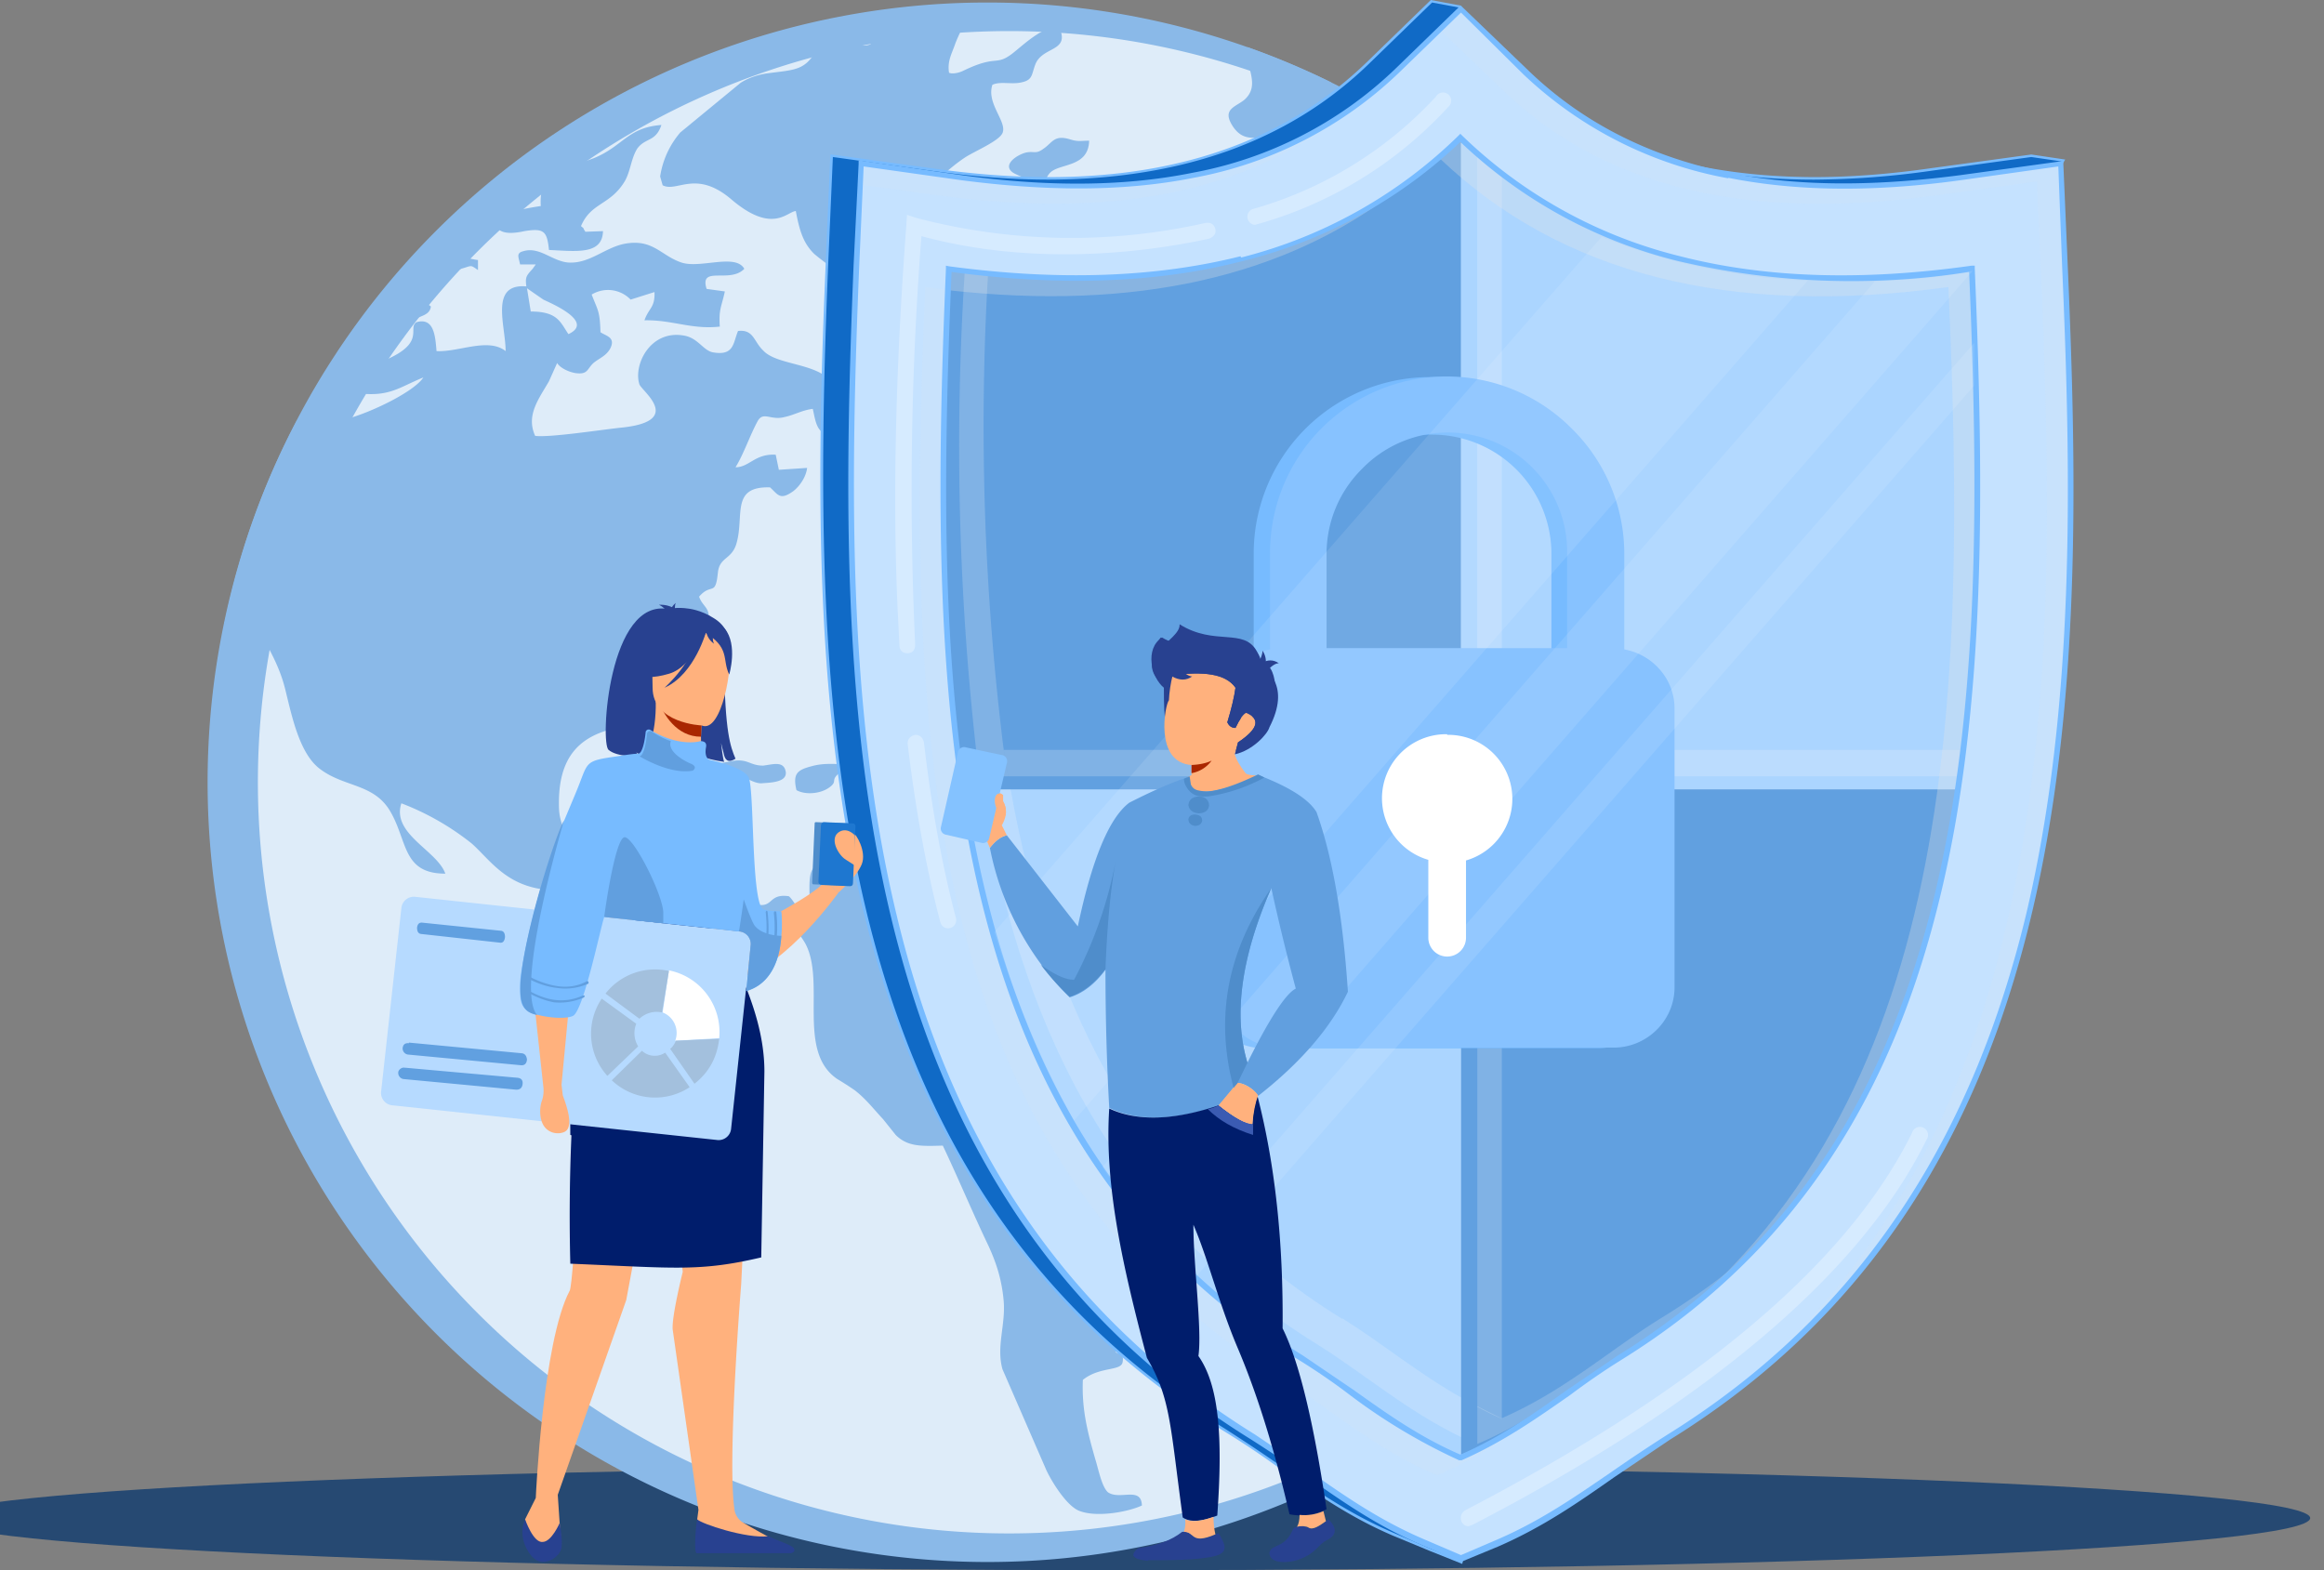
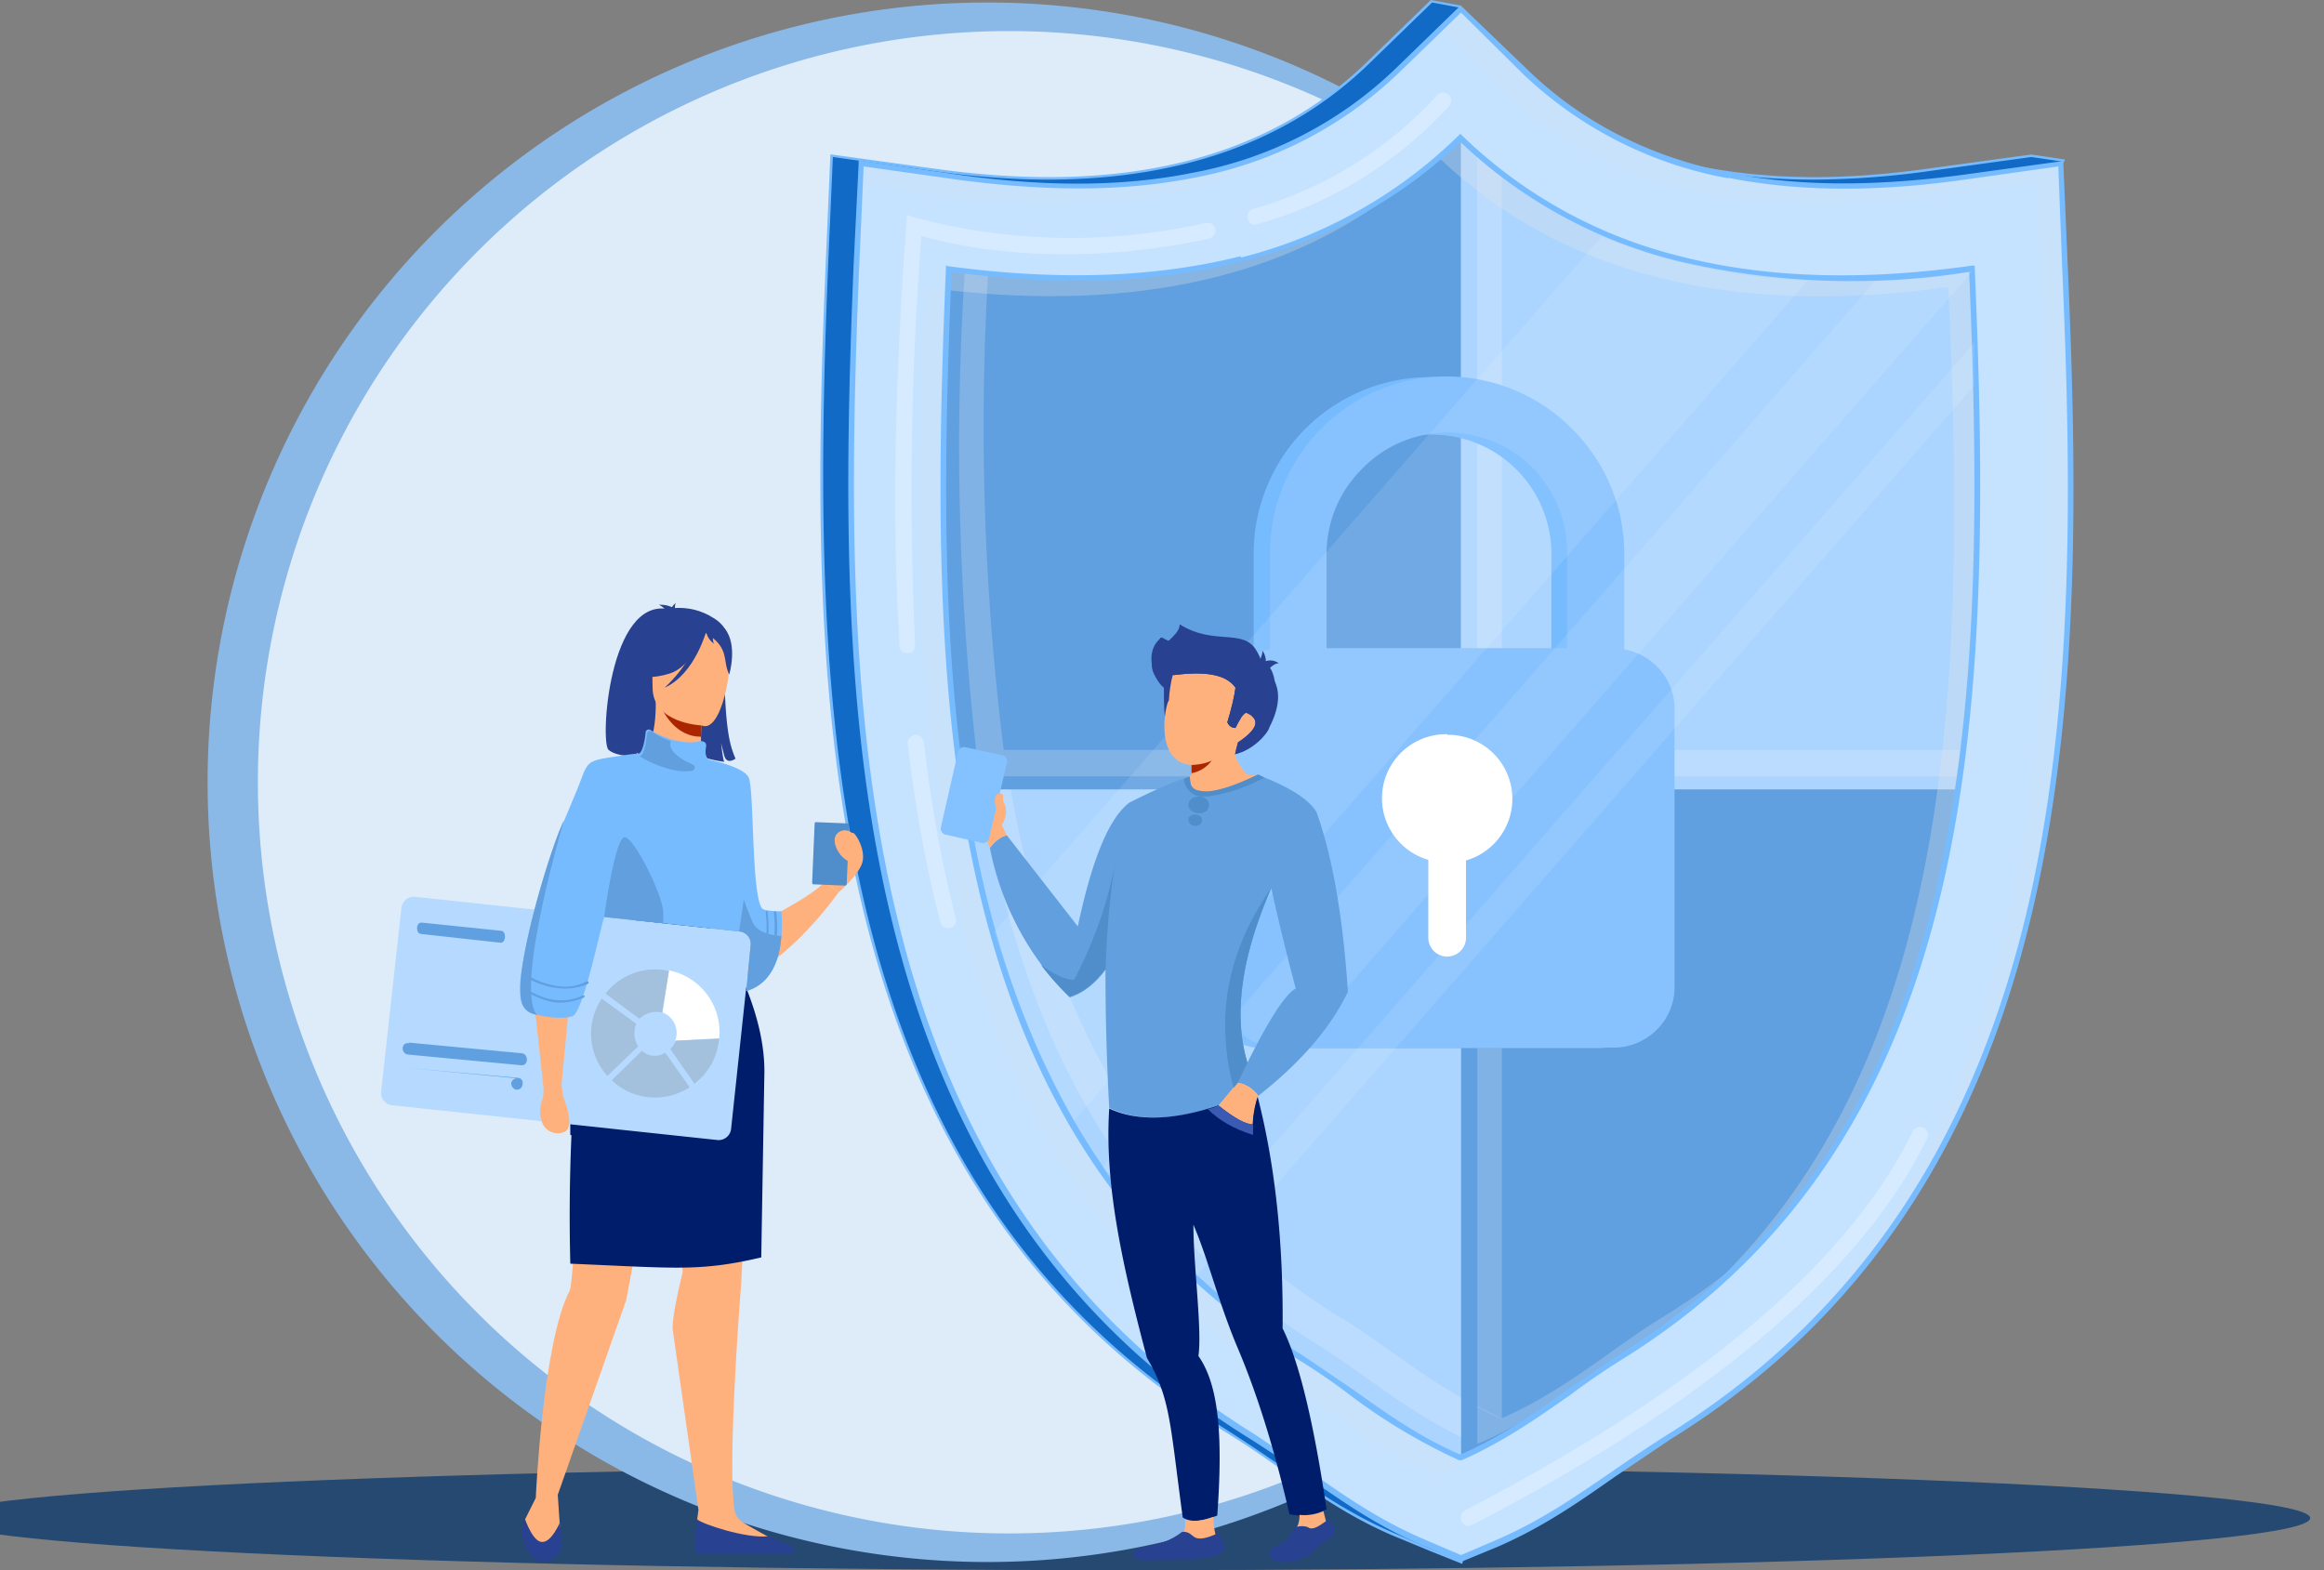
<svg xmlns="http://www.w3.org/2000/svg" width="370" height="250" fill="none" viewBox="0 0 370 250">
  <rect x="0" y="0" width="370" height="250" fill="#808080" stroke="none" />
  <g clip-path="url(#a)">
    <path fill="#264972" fill-rule="evenodd" d="M179 233.5c104.3 0 188.8 3.7 188.8 8.2 0 4.6-84.5 8.3-188.7 8.3-104.3 0-188.8-3.7-188.8-8.3 0-4.5 84.5-8.2 188.8-8.2" clip-rule="evenodd" />
    <path fill="#fff" fill-rule="evenodd" d="M165.4 35.5c-.7 9.3-2 10.6-10.9 11.3 8.8.7 10.2 2 10.9 11.2.7-9.2 2-10.5 10.9-11.2-8.9-.7-10.2-2-11-11.3m36 24.5c-.5 5-1.2 5.6-5.9 6 4.7.4 5.5 1 5.8 6 .4-5 1.1-5.6 5.8-6-4.7-.4-5.4-1-5.8-6m-15.8-38.1c-.4 5-1.1 5.7-6 6 4.9.4 5.6 1.1 6 6.1.3-5 1-5.7 5.9-6-4.8-.4-5.6-1.1-6-6.1M152.4 187.5c.5 7.5 1.6 8.6 8.8 9.1-7.2.6-8.3 1.7-8.8 9.2-.6-7.6-1.7-8.6-8.9-9.2 7.2-.5 8.3-1.6 8.8-9m-29.2 19.8c.3 4 1 4.6 4.7 4.9-3.8.3-4.4.9-4.7 4.9-.3-4-.8-4.6-4.7-5 3.9-.2 4.4-.8 4.7-4.8m12.8-30.8c.3 4 .9 4.6 4.8 4.9-4 .3-4.5.9-4.8 5-.3-4.1-1-4.7-4.8-5 3.9-.3 4.5-.9 4.8-5M266.7 169c-.4 5.7-1.2 6.5-6.7 7 5.5.4 6.3 1.2 6.7 7 .5-5.8 1.3-6.6 6.8-7-5.5-.5-6.3-1.3-6.8-7m22.3 15.2c-.2 3-.6 3.5-3.6 3.7 3 .2 3.4.7 3.6 3.7.3-3 .7-3.5 3.6-3.7-2.9-.2-3.3-.7-3.6-3.7m-9.7-23.7c-.3 3.1-.7 3.6-3.7 3.8 3 .2 3.4.7 3.7 3.8.2-3.1.7-3.5 3.6-3.8-3-.2-3.4-.7-3.6-3.8" clip-rule="evenodd" />
    <path fill="#8ab9e8" d="M157.2 248.7a124.1 124.1 0 1 0 0-248.3 124.1 124.1 0 0 0 0 248.3" />
    <path fill="#deecf9" fill-rule="evenodd" d="M157.2 5a119.6 119.6 0 1 1 0 239.1 119.6 119.6 0 0 1 0-239.1" clip-rule="evenodd" />
-     <path fill="#8ab9e8" fill-rule="evenodd" d="M214.3 47c.6-.8.7-1.3 1.4-2 4.4-4.7 12.3-.1 16.6-.2l.4 3.7c2 0 3.2-.6 3-2.7-.1-4-9.2-2.4-10.6-6.2 2.2-3 8.7 1 11.4 2.2l5.4 2.9c1.8 1 4 2.8 4.8 3.3.5-2 .7-5.7 1.7-7l.7.1q-9.9-10.9-22-19.2-.7.4-1.8.5c-2.7.2-3.5-1.5-6.7-.5-1.6.5-3.9 1.8-5.7 1.5.5-.3 3-2.6 3.2-3.2 2.8-4.9-5.8-1.2-4.2-7.1q-6.5-3.2-13.3-5.6-.3.7.1 2.5c.7 2.5 1.2 4.3-.6 5.9-1.5 1.2-3.7 1.5-1.7 4.4 1.6 2.2 3.3 1.6 6.3 1.5.6 1.7.6 3.2 2.2 3.8 1.9.6 3 .6 3.8 2.2-.6 1.4-1.6 1.9-2.1 3.8-1.9 5.9-.5 5.8-7.8 10 1.5 1.5 6.1.2 7.2 3.7 1 3.4-3 3.9-5.6 5-4 1.6-3 3.5-1 6.4 1.2 1.8 2.8 5.2 5.7 5 1.2-1.3.4-1.9 2.7-2.4.6 1.6 1.9 2.6 1.5 5.2-.3 1.7-1.4 3.3-2 4.8q-.6 2.6-1.3 5.3c-1.5 4.6-4.3 8.7-2 16.3q.8 2.4 2.2 4.4c1 1.4 2 2 2.6 4.2 1 4 2.2 4.8 6.5 6.9 5.7 2.7 7.2 9.8 11.7 8 4-1.7.6-5.5 8.5-5 3.3.2 3-.5 3.6-3.3.4-2.2 2-2.6 4.1-2 2.2.6 4.2 0 6 .7 3.5 1 .8 5.7 3 9.8 1.1 2.3 4 6.9 5.3 8.1 2 2 5.2 4.2 2.9 9-1.6 3.1-3.7 6-1.5 10 5.5 10.3 9.5 7 9.2 17.5 0 3.8 2 8.3 4.3 9.4l1.3-1A124 124 0 0 0 256 49.2l-10 2c.2 1.4 1 1.7 2 2.3-2 1.7-3.4 4.8-8 1.9-5.7-3.6-4.4.3-8.6.2a8 8 0 0 0 0-3.9c-1.4-.8-4.1-.4-5.6 0-3.1 1-9.5 4.5-10.9 7.5l-3.7.4c1-1.5 2.9-2.1 2.3-5.2-.5-2.3-1.7-3.6-1.4-6.3 1.3-.5 1.5-.2 2.3-1.2M35.8 99q3.5-17 11.4-31.9c2.5 0 5.2.4 8-.4 3.8-1 10.7-4.3 12.2-6.6-4 1.6-5.5 3.3-11.2 2.4q-.8-1-1.5-2.2c-1.1 1.2-1.3 3.3-3 3.5q-1.5.3-2.3-.7l2.4-4c2.6-.5 5.9-.4 7.8-1.1 8.8-3.1 5.1-5.7 6.7-6.7 2.8-.8 3 2.2 3.2 4.6 3.5.2 8.2-2.2 11 0 0-4.1-2.6-10.8 3.3-10.3-.2-1.5 0-1.7 1-2.8l.5-.7h-2.5c-.2-1.1-.7-1.8.5-2.1 2.6-.8 4.6 1.6 7.2 1.8 3.4.2 5.8-2.4 9-3 4.5-.8 5.7 1.9 9 3 3 1 8.6-1.5 10 1-2.3 2.4-7.2-.6-6 3.2l2.9.4c-.5 2.4-1 2.8-.8 5.6-4.5.5-7.6-1.1-12-1 .7-2 1.7-2 1.6-4.5l-3.8 1.2-.1-.1a5 5 0 0 0-6.1-.7c1 2.6 1.3 2.6 1.4 6 .9.6 2.4.8 1.6 2.5-.6 1.2-1.7 1.6-2.6 2.3-1.2 1-.9 2-3 1.7-1.2-.2-2.5-.9-2.9-1.6l-1.3 2.9c-1.6 2.8-3.7 5.4-2.2 8.7 2.3.3 10.7-1 13.6-1.3 10.2-1 3.4-5.8 3-6.9-1-3.1 1.7-8.6 6.9-7.8 2.4.3 3.2 2.4 4.8 2.7 3.4.6 3.2-1.5 4-3.4 2.5-.3 2.5 1.7 4 3.1 2 2.2 7.6 2 10.3 4.4 2 1.8 1.6 1.9 2.6 4.7 1.5 0 2.3-.3 3.6.6.8.7 1.5 1.5 1.2 3.1-1.4.9-4.7 1-6.7.8-2.5-.3-2.6-2.1-3.1-4.3-1.7.2-3 1-4.5 1.3-2.2.6-3.4-1-4.3.7-1.2 2.2-2.2 5.2-3.5 7.3 2.2 0 3.1-2.2 6.4-2l.5 2.4 4.5-.3c-.2 1.6-1.3 3-2.2 3.7-2.1 1.5-2.4.6-3.7-.6-6.4-.2-4 4.6-5.4 9.1-.8 2.4-2.6 2-2.9 4.4-.4 4-1 1.6-3 3.9.7 2 2.4 1.7 1 5.5-.7 1.8-1.8 3.3-1.8 5.5 0 3.7 2.4 7.4 2.9 11.7a6 6 0 0 1-3.3-2.3c-3.5-4.3-5-3.8-9.8-1.5l-.3 1.7c-7.7 1-11.3 4.8-11 13.2.2 3.6 2.3 6 5.3 6.9 3.4 1 7.5.2 6.7-4.7 5-.7 3 1.7 5 5 1.7 2.6 3.9 2.8 7.5 1.7.3 2.4 0 2.3 1.6 3.4 1.2.8 1.5 1.2 3 2 5.6 2.7 3.5-1 7.5-.4 1.2 1.1.7 2 3.3 1.6 0-7.4-1.2-7.3 11.9-8 11.3-.5 8.1-.3 12.7 2.5a7 7 0 0 0 3.9 1c6.8.2 9.8 3.7 15.7 4.3 4.6.4 14.7-2 17.7 1.2 1.1 1.2-.4 6.2 0 8.7.3 2.5 1.6 5.2 2.6 7.3 5.3 12.2-4.8 8.8-7.2 20.1-.6 3.1-1.7 4.5-2.7 7.2-2 4.7 3 14.8-2.6 15.6-.8-.8-1.7-3.8-4-2.4-2.4 1.3-.2 5.6 1.1 7.2 2.3 2.7 2.4 3.7-.4 6.3l1 .4q.3.5.1 1.3c-.4 1.3-3.7.6-6.3 2.7-.2 4.8.8 8.5 2 12.7.5 1.6 1 4.3 2 5.2 1.9 1.3 5.3-1 5.4 2.1-2.1 1-7.3 2-10.1.8-1.8-.8-4-4.1-5.1-6.4l-7-16.1c-1-3.6.5-7 .2-10.8-.3-3.5-1.2-6.2-2.5-9-2.4-5-5-11.2-7.2-15.8-3.4.1-5.6.2-7.5-1.7l-2-2.5c-1.5-1.6-2.7-3.2-4.5-4.6q-1.3-.9-2.8-1.8c-6.5-4.4-1.8-15.5-5.1-21.6-2.3-4-3.8-1.9-5.6-2.4-1-.2-2.1-1-3-1.5-3.4-1.5-6.9-1.6-9.7-3.7-2.9-2-3.3-1.4-7-1.7-5.9-.4-12 1.5-17.1.6-5.6-1-8-4.8-10.7-7.2a42 42 0 0 0-11.2-6.4c-1.6 4.9 5.7 7.5 7 11.2-6.8 0-6-5.1-8.7-9.8-2.6-4.6-7.4-3.9-11.3-6.9-3.3-2.5-4.5-8.7-5.5-12.7-1.3-5.2-4-8.2-5.4-12.5l-.3.6q-.3 2-1 3.8-2.4-.3-3-2.6m18-42.9c1.3-.1 1.7-1 3-1.5 1-.4 3.4.3 5.4-.1 3.5-.7 1.5-1.2 3.1-3 1.1-1.3 3.2-1 3.4-2.7-2.3-1.9-2.9.6-3.9 1.6-2.3 2.5-3-1.2-4.7.3-.7.7-.3 1.2-1.9 1.2h-1.5zm8.4-6.6c3 1.1 4.4-6.6.3-1.1-.9 1-.3 1.1-.3 1.1M71 42q.8 1.5 2.4.8c1.8-.5 1.4-.7 2.7.2v-1.6c-2.5-.3-4.4-1.6-5 .6m55.7 83.8c1.4.8 3.8.6 5.2-.4 1.8-1.3-.6-1 3-3.3l.1-.1.4-.3c-2.2 0-4.2-.3-6.3.3-2.3.6-3 1.2-2.4 3.8m-18-.7c3-.1 2.5-.7 4-1.7 3.3-2.2 6.5 1.6 8.6 1.3 1.5-.1 3.9-.2 3.7-1.8-.3-1.8-2-1.2-3.6-1-2.2 0-2.4-1.2-5.1-.7s-7.2 1.4-7.5 3.9m57-95.7c.7-.6.7-1.4 1.4-2 1.6-1.4 6-.8 6.1-5-1.3 0-1.7.2-3-.2-2.6-.8-2.8.5-4.3 1.5-1.2.9-1.5.3-2.8.6-1.5.4-3.8 2-2 3.2.6.4 3.7 1.6 4.7 1.9M187 37c.6-1.2 3-3.5 2.8-4.6-.2-1.6-1.2 0-.2-2.9.5-1.2.5-1.7.7-3 3.6.8 6.4 6.9 13.2 7.7-.3 2.2.2 2.7-1.3 3.8-1 .7-2.5 1.3-3.6 1.5-3.5.4-3.3-3.3-4.7-5-3.4.1-.9 3-2.8 4-1.3.7-3.3-.8-4-1.5M86.1 32.8c-2.6.4-5.6 1-7.5 2 .2 2.6 2.6 2.5 4.9 2 3.1-.5 3.6 0 3.9 3 4.4.2 8.5.8 8.6-3l-2.8.1c-.6-.9 0-.3-.7-.9 1.6-3.8 4.7-3.3 7-7.2.9-1.6 1-3.7 2-5.2 1.3-1.7 2.9-1 3.8-3.7-5.4.4-6.1 3.4-10.8 5.3-4.5 1.7-8.8 1.9-8.4 7.6m19.4-3.3c2.3 1.2 5.3-2.6 11 2.3 6.5 5.5 8.8 1.9 10.2 1.8.6 3.2 1.2 5.1 2.9 6.8.8.7 4.3 3.4 5.8 4 3 1.4 5.6.4 6.3-2.3.6-2.8-.9-6.5.5-8.9.6-1 3.6-1.8 6-3.7 1.8-1.5 3.3-3 5.4-4.4 1.5-1 5.4-2.6 6-3.9.8-1.8-2.6-4.7-1.6-7.7 1.3-.6 3.1 0 4.7-.4 1.8-.4 1.5-1.3 2.2-3 1.2-2.7 5.4-1.9 3.8-5.6-2.5-.8-6.4 3.3-7.9 4.3-2.3 1.6-2.3 0-7.3 2.4q-.6.3-1.1.4c-1 .2-1.1 0-1.3 0-.3-1.8.4-3 .9-4.4.7-2 1.6-3.1 1.5-4.2-.3-3.1-5.1.6-7.9.7-1.8 0-3.4-.6-5 .2-2 1-.8 3-2.5 3.3-3 .6-5.5-4.1-8.2.9-1.8 3.2-3.5 3-7.9 3.6q-2.4.4-4.1 1.5l-9.6 7.9a14 14 0 0 0-3.2 7zm-19 18.2-2.6-1.8.6 3.7c4.3 0 4.7 1.7 6 3.6 4.3-2-3-5-4-5.5" clip-rule="evenodd" />
    <path fill="#106ac6" fill-rule="evenodd" d="M238.2 10.1c18.7 18.2 44.4 20.3 69.2 17l16-2.3 5.1.8-4.7 7.7.3 7.7c3 68.5 2.3 146-63 186.6-9.6 5.8-24.7 5.5-27.4 16.8l-1 4.2-4.8-1.7-5.8-2.5c-10.7-4.5-17.8-11-27.3-16.8-65.4-40.5-66-118.1-63.1-186.6l.7-16.2 16 2.2c24.8 3.4 50.5 1.3 69.2-16.9L228 .2l4.5.9 1 4.5zm-10.3 10.6q-29 28.1-81.5 21c-3 70.3-1 138 56.2 173.3 8.2 5.1 15.3 11.6 25.3 15.9 10-4.3 17.1-10.8 25.3-15.9 57.2-35.4 59.2-103 56.2-173.4q-52.5 7.3-81.5-20.9" clip-rule="evenodd" />
    <path fill="#7bf" d="m232.8 249-5-2-5.8-2.4c-7.1-3-12.6-6.9-18.4-10.9q-4.1-3-9-6c-29.4-18.2-48.1-45.4-57.2-82.9-8.1-33.7-7.3-71.3-5.9-103.8l.7-16.4h.2l16 2.2q9.9 1.4 18.6 1.4 31.6 0 50.5-18.2l10.3-10 4.8.9 1 4.6 4.7 4.5q18.7 18.1 50.5 18.2 8.7 0 18.5-1.4l16.1-2.2 5.4.8-4.8 8 .3 7.6c1.4 32.5 2.2 70-6 103.8-9 37.5-27.7 64.7-57.2 83-3.2 2-7.1 3.2-11 4.5-7.4 2.5-14.4 4.8-16.2 12.2zM132.6 25l-.7 16c-3.1 72.6-.8 146.9 63 186.4q4.7 3 9 6c5.7 4 11.2 7.8 18.3 10.8l5.8 2.5 4.5 1.7 1-4c1.8-7.6 9-10 16.6-12.5 3.7-1.2 7.6-2.5 10.8-4.5 63.8-39.6 66.1-113.8 63-186.4l-.3-7.7 4.6-7.6-4.8-.7-16 2.2a137 137 0 0 1-18.6 1.4q-32 0-50.8-18.3l-4.7-4.6-1-4.5-4.3-.8-10.2 9.9Q198.9 28.5 167 28.6q-8.7 0-18.6-1.4zm95.3 206c-6.7-2.8-12.1-6.6-17.4-10.3l-8-5.5c-26.1-16.1-42.7-40.3-50.8-73.7-6.9-28.6-7.1-60.6-5.5-99.9v-.2h.3Q157 43 166.9 43q37.8 0 60.9-22.3l.1-.1.1.1q23.1 22.3 60.9 22.3 9.7 0 20.4-1.5h.2v.2c1.7 39.3 1.5 71.3-5.4 99.9-8.1 33.4-24.7 57.6-50.8 73.7q-4 2.6-8 5.5c-5.3 3.7-10.7 7.5-17.3 10.3zM146.6 41.9c-3 71-1 137.7 56 173l8.2 5.5c5.2 3.7 10.5 7.5 17.1 10.3 6.6-2.8 12-6.6 17.1-10.3l8.1-5.4c57.1-35.4 59.1-102 56-173q-10.6 1.4-20.2 1.4-37.8 0-61-22.3-23 22.3-61 22.3-9.6 0-20.3-1.5" />
    <path fill="#8ab9e8" fill-rule="evenodd" d="M232.6 22q-29 28.1-81.5 21c-3 70.3-1 138 56.2 173.3 8.2 5.1 15.3 11.6 25.3 15.9 10-4.3 17.1-10.8 25.3-15.9 57.2-35.4 59.2-103 56.2-173.4q-52.5 7.3-81.5-20.9" clip-rule="evenodd" />
    <path fill="#373435" d="M232.6 232.6h-.2c-6.6-2.9-12-6.7-17.3-10.4q-4-3-8-5.5c-57.5-35.6-59.5-102.5-56.4-173.8v-.5h.5q10.7 1.5 20.4 1.5c25 0 45.5-7.4 60.7-22.2l.3-.3.3.3Q256 44 293.6 44q9.7 0 20.4-1.4l.5-.1v.5c3 71.3 1 138.2-56.3 173.8q-4.1 2.5-8.1 5.5c-5.2 3.7-10.7 7.5-17.3 10.4zm-81-189.2c-3 70.9-1 137.3 55.9 172.5l8.1 5.5a93 93 0 0 0 17 10.3 93 93 0 0 0 17-10.3l8.1-5.5c56.9-35.2 59-101.6 56-172.5q-10.6 1.4-20.1 1.4-37.8 0-61-22.1-23.2 22-61 22.1-9.5 0-20-1.4" />
    <path fill="#61a0e0" fill-rule="evenodd" d="M153.3 125.7h79.3V22q-29 28.1-81.5 21c-1.2 28.7-1.6 57 2.2 82.7" clip-rule="evenodd" />
    <path fill="#abd5ff" fill-rule="evenodd" d="M232.6 22v103.7h79.2c3.9-25.8 3.5-54 2.3-82.8q-52.5 7.2-81.5-20.9" clip-rule="evenodd" />
    <path fill="#61a0e0" fill-rule="evenodd" d="M311.8 125.7h-79.2v106.5c10-4.3 17.1-10.8 25.3-15.9 33.9-21 48.4-53.1 54-90.6" clip-rule="evenodd" />
    <path fill="#abd5ff" fill-rule="evenodd" d="M232.6 232.2V125.7h-79.3c5.6 37.5 20.1 69.7 54 90.6 8.2 5.1 15.3 11.6 25.3 15.9" clip-rule="evenodd" />
    <path fill="#fdfdfd" fill-rule="evenodd" d="M159.8 119.4a416 416 0 0 1-2.5-75.7l-3.7-.5a434 434 0 0 0 2.3 80.4h4.6z" clip-rule="evenodd" opacity=".2" />
    <path fill="#fdfdfd" fill-rule="evenodd" d="M232.6 119.4h-72.8l.7 4.2h72.1zM235.2 24.4v95h3.9V27.6z" clip-rule="evenodd" opacity=".2" />
    <path fill="#fdfdfd" d="M239 119.4h-3.8v4.2h3.9z" opacity=".2" />
    <path fill="#fdfdfd" fill-rule="evenodd" d="M239 119.4v4.2h73.2l.5-4.2zM213.7 210c-31.9-19.8-46.6-49.6-52.8-84.3h-4.6c5.8 36.5 20.4 67.9 53.5 88.4 7.5 4.7 14.1 10.5 22.8 14.7v-6.3c-6.9-3.9-12.5-8.6-18.9-12.6M235.2 125.7V224q1.8 1 3.9 1.9v-100z" clip-rule="evenodd" opacity=".2" />
    <path fill="#fdfdfd" fill-rule="evenodd" d="m239 225.8-3.8-1.9v6c10-4.2 17-10.7 25.3-15.8q6.8-4.2 12.6-9a105 105 0 0 0 7.5-7.3q-7.2 6.6-16.2 12.1c-8.2 5.1-15.4 11.6-25.3 15.9" clip-rule="evenodd" opacity=".2" />
    <path fill="#c5e2ff" fill-rule="evenodd" d="M242.9 11.5c18.7 18 44.4 20.2 69.2 16.8l16-2.2.7 16.2c3 68.5 2.3 146-63 186.6-9.6 5.8-16.7 12.3-27.4 16.8l-5.8 2.5-5.8-2.5c-10.7-4.5-17.8-11-27.3-16.8-65.4-40.5-66-118.1-63.1-186.6l.7-16.2 16 2.2c24.8 3.4 50.5 1.3 69.2-16.8l10.3-10zM232.6 22q-29 28.1-81.5 21c-3 70.3-1 138 56.2 173.3 8.2 5.1 15.3 11.6 25.3 15.9 10-4.3 17.1-10.8 25.3-15.9 57.2-35.4 59.2-103 56.2-173.4q-52.5 7.2-81.5-20.9" clip-rule="evenodd" />
    <path fill="#e5e5e5" fill-rule="evenodd" d="M242.9 11.5c18.7 18 44.4 20.2 69.2 16.8l16-2.2.7 16.2c2.8 66 2.3 140.7-56.5 182.2 55-42 55.5-114.8 52.7-179.4l-.7-16.2-16 2.2c-24.8 3.4-50.5 1.3-69.2-16.9l-9.8-9.4 3.3-3.3zm-106 17.9.2-3.3 16 2.2c21.3 3 43.4 1.8 61-10.2-18.2 14.6-42 16.1-64.8 13zm92.3-4.2q-3 2.6-6.4 4.9l6-5.3zm-78.2 21-3.7-.5c-3 70.4-1 138 56.2 173.4 8.2 5.1 15.3 11.6 25.3 15.8 10-4.2 17.1-10.7 25.3-15.8q5-3 9.5-6.5-2.7 2-5.7 3.7c-8.2 5.1-15.3 11.6-25.3 15.9-10-4.3-17.1-10.8-25.3-15.9-56.3-34.8-59.1-101-56.3-170.1" clip-rule="evenodd" opacity=".1" />
    <path fill="#e5e5e5" fill-rule="evenodd" d="m232.6 22-3.4 3.2q29 27.7 81 20.5c3 66.3 1.3 130.1-46.6 166.9C315.2 176.3 317 110.9 314 42.9q-52.5 7.2-81.5-20.9m-9.8 8q-27.5 19-71.7 13l-.1 3.2q44.7 5 71.8-16.1" clip-rule="evenodd" opacity=".3" />
    <path fill="#7bf" fill-rule="evenodd" d="M243.2 11.1c9.3 9 20.3 14 32 16.4 12 2.4 24.5 2 36.8.4l16-2.2.5-.1v.5l.7 16.2c1.5 34.2 2.1 70.8-5.9 103.9s-24.6 62.7-57.4 83l-8.9 6c-5.7 4-11.3 7.9-18.4 11l-5.8 2.4h-.4l-5.8-2.5c-7.1-3-12.7-6.9-18.4-10.9q-4.3-3-9-6c-32.8-20.3-49.3-49.9-57.3-83s-7.4-69.7-6-104l.8-16.1v-.5h.5l16 2.3c12.3 1.7 24.9 2 36.7-.4A63 63 0 0 0 222 11.1l10.3-10 .3-.2.3.3zm32 17.3a64 64 0 0 1-32.7-16.6L232.6 2l-10 9.7a64 64 0 0 1-32.5 16.6c-12 2.4-24.6 2-37 .4l-15.6-2.2-.7 15.7c-1.4 34.2-2 70.7 6 103.7 7.9 32.9 24.4 62.3 57 82.5l8.9 6c5.7 4 11.2 7.8 18.3 10.8l5.6 2.4 5.6-2.4c7-3 12.6-6.9 18.3-10.8q4.3-3 9-6c32.5-20.2 49-49.6 57-82.5 7.9-33 7.3-69.5 5.8-103.7l-.6-15.7-15.6 2.2c-12.4 1.7-25 2-37-.4m-42.6-5.7a77 77 0 0 1-34.8 19q-20.2 5.2-46.2 1.7c-1.5 35-1.8 69.3 5.5 99.2s22 55.7 50.4 73.3l8.1 5.5c5.2 3.7 10.5 7.5 17 10.3 6.5-2.8 11.8-6.6 17-10.3l8.1-5.5c28.5-17.6 43.2-43.2 50.4-73.3 7.2-29.9 7-64.2 5.5-99.2a121 121 0 0 1-46.2-1.7 77 77 0 0 1-34.8-19m-35 18.2q-20.3 5.1-46.4 1.6l-.5-.1v.5c-1.5 35.2-1.8 69.8 5.5 100s22.1 56 50.8 73.8q4.2 2.6 8 5.5a93 93 0 0 0 17.4 10.4h.4c6.6-2.9 12-6.7 17.3-10.4q4-3 8-5.5c28.8-17.8 43.6-43.6 50.9-73.9 7.3-30.1 7-64.7 5.5-99.9v-.5h-.5q-26.2 3.7-46.4-1.5a76 76 0 0 1-34.7-19.2l-.3-.3-.3.3A76 76 0 0 1 197.6 41" clip-rule="evenodd" />
    <path fill="#fff" d="M151 147.8q-1 0-1.3-1-3.3-12.6-5.2-28.4 0-1.1 1.2-1.4 1.1 0 1.4 1.2 1.8 15.5 5.1 28a1.3 1.3 0 0 1-1.2 1.6m-6.5-43.8q-1.2 0-1.3-1.2l-.3-6c-.8-17.8-.3-38.4 1.4-61l.1-1.6 1.5.5a97 97 0 0 0 46 .8q1.3-.2 1.6 1 .2 1-1 1.5c-9.2 2-27.3 4.6-45.8-.4a527 527 0 0 0-1 65q0 1.3-1.1 1.4zM199.8 35.8a1.3 1.3 0 0 1-.4-2.5 63 63 0 0 0 29.2-17.9 1.3 1.3 0 1 1 2 1.6 65 65 0 0 1-30.8 18.8M233.8 243q-.7 0-1.1-.7-.4-1.1.5-1.8 55.8-29 71.2-60.1a1.3 1.3 0 1 1 2.3 1.1c-10.4 21.1-34.7 41.8-72.3 61.3z" opacity=".3" />
    <path fill="#7bf" fill-rule="evenodd" d="M208.6 103.3H247v-15a19 19 0 0 0-19.1-19.1 19 19 0 0 0-19.2 19.1zm47.4 0v.2c4.5.8 8 4.7 8 9.4v44.4c0 5.3-4.4 9.6-9.6 9.6h-53.2a9.6 9.6 0 0 1-9.6-9.6V113c0-4.7 3.4-8.6 8-9.4V88.3a28.1 28.1 0 0 1 48-20 28 28 0 0 1 8.4 20z" clip-rule="evenodd" />
    <path fill="#7bf" fill-rule="evenodd" d="M227.8 117a10.2 10.2 0 0 1 3 20v12.4a3 3 0 0 1-3 3 3 3 0 0 1-3-3V137a10.2 10.2 0 0 1 3-20" clip-rule="evenodd" />
    <path fill="#87c2ff" fill-rule="evenodd" d="M211.2 103.2h38.3v-15a19 19 0 0 0-32.7-13.5 19 19 0 0 0-5.6 13.5zm47.4 0v.2c4.5.8 8 4.7 8 9.4v44.4c0 5.3-4.4 9.6-9.7 9.6h-53.1a9.6 9.6 0 0 1-9.6-9.6v-44.4c0-4.7 3.4-8.6 8-9.4V88.2a28.1 28.1 0 0 1 48-20 28 28 0 0 1 8.4 20z" clip-rule="evenodd" />
    <path fill="#fff" fill-rule="evenodd" d="M230.4 117a10.2 10.2 0 0 1 3 20v12.3a3 3 0 0 1-3 3 3 3 0 0 1-3-3v-12.4a10.2 10.2 0 0 1 3-20" clip-rule="evenodd" />
    <path fill="#fff" fill-rule="evenodd" d="M287.8 44.7 171 178.4q-7.3-13-12.7-30L255 37.7q15.4 6.2 32.8 7m26.3-1.6q-4.6 1-10.3 1.4l-5.3.3-123 141q3 4.6 6.5 8.6zm.2 18.3v-6.8L187.1 200.2q1.5 1.7 3.2 3.2z" clip-rule="evenodd" opacity=".1" />
    <path fill="#ffb17d" fill-rule="evenodd" d="M117.8 155.7c7.5-2 15.7-13.6 15.7-13.6l-2.1-1.8c-2.2 2.6-11.3 7-11.3 7l-.1-6.4c-1-13.3-6-17.7-7.4-18.7l-.3-.2v.2l-.2 2.3c-.2 8.1-.6 32.7 5.7 31.2" clip-rule="evenodd" />
    <path fill="#284190" fill-rule="evenodd" d="M106.4 107.2s-1.6 4.4-1.8 8.3c-.2 2-.4 3.6.9 4.9 0 0-3.1.3-4.2-.6l.4.6s-3.4.2-4.8-1c-1.4-1 0-24.4 9.6-22.4 0 0 9.5-.9 8.8 8.5.1 11.1 1 13.4 1.8 15.3q-1.4.9-1.8-.5l-.5-2s.3 2.7.5 3c0 0-3.9-.5-5.5-1.8-1.7-1.2-3.9-10.4-3.4-12.3" clip-rule="evenodd" />
    <path fill="#ffb17d" fill-rule="evenodd" d="m105 168.7 3.7 33.8s-1.8 7.2-1.6 9.2l4.1 28.7-.2 1.5v4.3l14.5.1s-3-1.4-7.4-4a3 3 0 0 1-1.2-2.2c-1.1-8.2 1.1-35.6 1.1-35.6l1.8-35.7z" clip-rule="evenodd" />
    <path fill="#284190" fill-rule="evenodd" d="M110.9 247.3h15q.8-.2.5-.8c-.4-.5-2.1-1-4.1-1.9-3.5.4-10.7-2-11.3-2.7-.3 1.6-.5 5.3-.1 5.4" clip-rule="evenodd" />
    <path fill="#ffb17d" fill-rule="evenodd" d="M93.4 175c-.8.1-2 29.2-2.7 30.5-4.3 8.1-5.4 33-5.4 33l-1.7 3.4.4 3.3s3.2 1.9 5.4.6l-.3-3.3-.3-4.5L99.7 207l5.9-31.5zM93.4 163.7c3.2-7.2 4.7-9.3 4.8-11.5 0-1.8-.9-3.8-2.6-8.5q-.6-1.7-.8-3.4c-1.4-9.2 3.9-19 7.2-19.8 1-.2 2.5-3.5 2.4-8.8h.5l6.9 1.4-.2 4.2c0 1.8.1 3.5.5 3.7l1 .1s5.8 4.2 6.2 9.7c.5 7.5-4.8 16.3-.1 31.2 4.8 15.3-27.6 5.7-25.8 1.7" clip-rule="evenodd" />
    <path fill="#001d6c" fill-rule="evenodd" d="M117.2 152.6s-10.1 2.5-19-.4c0 0-4.9 10.3-6.2 14.8-1.4 4.4-1.2 13.7-1.2 13.7s15.8 5.3 30.6-.2c0 0 .6-12.1-1.3-18.5z" clip-rule="evenodd" />
    <path fill="#001d6c" fill-rule="evenodd" d="m121.2 200.1.5-29.5c0-5.6-1.8-11-4.1-16.2l-5-8.3c-1.5.5-2.4-4.1-4-4l-3.3.6c-2.2 0-3.6 4.4-6 4.1l-.4 1.3c-1.2 3-5 5.7-6.6 14.7a297 297 0 0 0-1.5 38.4c16.7.7 20.6 1.3 30.4-1" clip-rule="evenodd" />
    <path fill="#8ab9e8" fill-rule="evenodd" d="M109 155.3c5.8 0 8.1-2.4 8.3-2.5l.4-2.8s-7.9 4.7-19.8.3l-1.2 1.4c5.5 2.6 9.3 3.6 12.3 3.6" clip-rule="evenodd" />
    <path fill="#b6daff" fill-rule="evenodd" d="m117.7 148.3-51.5-5.5a2 2 0 0 0-2.3 1.8l-3.2 29a2 2 0 0 0 1.9 2.4l51.5 5.5a2 2 0 0 0 2.3-1.8l3.1-29a2 2 0 0 0-1.8-2.4" clip-rule="evenodd" />
    <path fill="#a92600" fill-rule="evenodd" d="m111.8 113.1-.2 4.2c-3.9 0-6-3.6-6.7-5.6z" clip-rule="evenodd" />
    <path fill="#284190" fill-rule="evenodd" d="M104.1 111s-2-3.2-2.5-6c-.3-2 .7-9.2 8-8.1 0 0 2 .2 4 1.5 1.7 1 4 3.4 1.4 9.7l-.7 2.2z" clip-rule="evenodd" />
    <path fill="#ffb17d" fill-rule="evenodd" d="M111.7 115.5s-7.8-.3-7.8-6-1.2-9.5 4.7-9.9c5.8-.3 7 1.9 7.4 3.8.8 2.4-1.1 13.5-4.3 12.1" clip-rule="evenodd" />
    <path fill="#284190" fill-rule="evenodd" d="M112.7 99.5s-2.5 6.7-6.3 7.7c-3.9 1-5.6 0-5.6 0s3-2.4 3.6-6.5c0 0 6.4-4.4 8.3-1.2" clip-rule="evenodd" />
    <path fill="#284190" d="M103.3 107.8c-1.7 0-2.5-.5-2.5-.5l-.2-.1.1-.2s3-2.4 3.6-6.3v-.1c.2-.1 3.5-2.4 6.2-2.4q1.6 0 2.4 1.2v.1c-.1.3-2.6 6.8-6.5 7.8q-1.7.5-3.1.5m-2.2-.7q.5.2 2.2.3 1.5 0 3-.4c3.5-.9 6-6.8 6.3-7.5q-.7-1-2.1-1c-2.4 0-5.5 2-6 2.3-.5 3.4-2.7 5.7-3.4 6.3" />
    <path fill="#284190" fill-rule="evenodd" d="M111.9 100.5c4.5 2.6 3 4.5 4.2 6.9 0 0 1.4-4.7-.7-7.3-2.3-2.7-3.6.4-3.6.4" clip-rule="evenodd" />
    <path fill="#284190" fill-rule="evenodd" d="M112.5 100.3s-1.8 7-6.7 9.2c0 0 4.9-4.3 5.3-9 .4-4.6 1.4-.2 1.4-.2" clip-rule="evenodd" />
    <path fill="#284190" fill-rule="evenodd" d="M113.6 100.2q-.9-.4-1.2.2a3 3 0 0 0 1.3 2.1q-.4-.6 0-2.3M106.9 98.4q1.2-.3 1-1.2-1.4-1-3-.9 1 .4 2 2.1" clip-rule="evenodd" />
    <path fill="#284190" fill-rule="evenodd" d="M107.6 97.8q-.7.3-1-.1.2-1.1 1-1.7-.3.5 0 1.8" clip-rule="evenodd" />
    <path fill="#ffb17d" fill-rule="evenodd" d="M131.4 140.3c0-.3.2-4.9 1.1-5.7 1-1 2.7-2 3.3-2 .5.1 2.2 3 1.4 5s-3.7 4.5-3.7 4.5z" clip-rule="evenodd" />
    <path fill="#4f8dcb" fill-rule="evenodd" d="m129.5 140.8 5 .2q.2 0 .3-.2l.4-9.4q0-.3-.3-.3l-5-.2q-.2 0-.2.2l-.4 9.4q0 .3.2.3" clip-rule="evenodd" />
-     <path fill="#1e77d0" fill-rule="evenodd" d="m130.8 140.9 4.5.2q.5 0 .5-.5l.4-9q0-.5-.5-.5l-4.5-.2q-.4 0-.5.5l-.4 9q0 .4.5.5" clip-rule="evenodd" />
    <path fill="#ffb17d" fill-rule="evenodd" d="M136.1 133s-1.3-1.5-2.7-.4c-1.3 1.1.1 3.6 1.3 4.3q1.6 1 1.5 1z" clip-rule="evenodd" />
    <path fill="#7bf" fill-rule="evenodd" d="M111.9 139.7q0 4.3.6 8l5.2.6a2 2 0 0 1 1.8 2.3l-.7 7.2c4.2-1.2 5.4-5.5 5.6-8.8.2-2.2 0-3.9 0-3.9s-2.5 0-3-.4c-1.8-1.7-1.3-19-2.2-20.9s-7.1-3-7.1-3-.6 9.5-.2 19" clip-rule="evenodd" />
    <path fill="#ffb17d" fill-rule="evenodd" d="m84.8 157.3 1.7 15.7a5 5 0 0 1-.2 2.2c-.4 1-.4 2.5 0 3.5.7 1.8 2.6 2 3.6 1.5q1.6-.8-.3-5.8l-.2-1.7 1.6-16.9z" clip-rule="evenodd" />
    <path fill="#619fdf" fill-rule="evenodd" d="M111.9 139.7q0 4.3.6 8l5.2.6a2 2 0 0 1 1.8 2.3l-.7 7.2c4.2-1.2 5.4-5.5 5.6-8.8-1.2 0-3.4-.4-4.3-1.7-1.2-1.9-5-14-5-14s-1.6 2.6-3.2 6.4" clip-rule="evenodd" />
    <path fill="#7bf" fill-rule="evenodd" d="M82.8 156.8c0 2.4-.1 4 2.5 4.7 2.5.7 5.2.7 6 .2 1.7-1.2 4.3-14 4.9-15.7l21.4 2.3.1-.3c1-6.3 2.5-17.7 1.4-20.3-.8-1.7-4.8-5.4-6.5-7q-.4-.6-.2-1.7.2-1-.9-1c-1 .3-3 .3-5-.4q-1.5-.5-3-1.4a.5.5 0 0 0-.7.3c-.1 1.2-.5 3.5-1.2 3.5q-.8 0-3.2.4c-5.7.8-4.6.8-6.8 6l-1.8 4.3c-4 9.5-7 23-7 26.1" clip-rule="evenodd" />
    <path fill="#619fdf" fill-rule="evenodd" d="M105.6 147v-1.8c-.2-3-4.6-11.7-6.1-11.9S96.3 145 96.2 146zM85.5 161.6c-3.6-4.3 4.1-30.3 4.3-31-1.4 2.5-6.2 17.3-6.9 25.5-.3 4 .6 5.1 2.6 5.5M101.8 120.4s4.8 3 8.5 2.3c0 0 .9-.6-.3-1.1s-3.8-2-3.2-3.6q-1.5-.5-3-1.5a.5.5 0 0 0-.8.4c-.1 1.2-.5 3.5-1.2 3.5" clip-rule="evenodd" />
    <path fill="#619fdf" fill-rule="evenodd" d="M83 157.5a.2.2 0 0 1 .3-.3q2.7 1.7 5 2t4.5-.7h.3l-.1.3q-2.3 1-4.7.8-2.4-.4-5.2-2.1M83.2 155.3v-.3q0 0 .2 0 2.7 1.6 5.3 2t4.8-.8l.2.1v.3a9 9 0 0 1-5 .7q-2.7-.3-5.5-2M123.2 145.3l.1-.2q.3 0 .3.2.4 3.7-.4 6.4a9 9 0 0 1-2.9 4.6.2.2 0 0 1-.2-.3 9 9 0 0 0 2.7-4.4q.8-2.5.4-6.3" clip-rule="evenodd" />
    <path fill="#619fdf" fill-rule="evenodd" d="m121.9 145.2.1-.2.2.1q.4 3.6-.2 6.2a10 10 0 0 1-2.5 4.4h-.3v-.3q1.7-1.7 2.4-4.2t.3-6" clip-rule="evenodd" />
    <path fill="#284190" fill-rule="evenodd" d="M83.6 241.9s1.3 3.8 2.8 3.6c1.4 0 2.7-3 2.7-3s.5 2.5.3 3.9-2.3 2.8-3.8 2.1c-1.4-.6-3.3-3.8-2-6.6" clip-rule="evenodd" />
    <path fill="#fff" fill-rule="evenodd" d="M106.5 154.5a10 10 0 0 1 8 10.8l-7 .4a3.5 3.5 0 0 0-2-4.5z" clip-rule="evenodd" />
    <path fill="#a3c0dd" fill-rule="evenodd" d="m105.4 161.2 1.1-6.6a10 10 0 0 0-10.1 3.6l5.4 4a4 4 0 0 1 3.6-1m-9.6-2.2 5.5 4a4 4 0 0 0 .3 3.6l-4.9 4.7a10 10 0 0 1-.9-12.3m1.6 13a10 10 0 0 0 12.4 1.1l-3.9-5.5a3 3 0 0 1-3.7-.3zm13.2.6-3.9-5.6q.6-.5.9-1.3l6.9-.3q-.5 4.5-4 7.2" clip-rule="evenodd" />
-     <path fill="#61a0e0" fill-rule="evenodd" d="m64.5 170 17.9 1.6q.9.1.8 1t-1 .9l-18-1.7a1 1 0 0 1-.8-1c0-.5.6-.9 1-.8M65.1 166l18 1.7q.7.1.8 1-.1 1-1 .9l-18-1.7a1 1 0 0 1-.8-1q.1-.9 1-.8M67.2 146.9l12.6 1.3q.6.1.6 1-.1.9-.7.9L67 148.7q-.6-.1-.6-1 .1-.8.7-.8" clip-rule="evenodd" />
+     <path fill="#61a0e0" fill-rule="evenodd" d="m64.5 170 17.9 1.6q.9.1.8 1t-1 .9a1 1 0 0 1-.8-1c0-.5.6-.9 1-.8M65.1 166l18 1.7q.7.1.8 1-.1 1-1 .9l-18-1.7a1 1 0 0 1-.8-1q.1-.9 1-.8M67.2 146.9l12.6 1.3q.6.1.6 1-.1.9-.7.9L67 148.7q-.6-.1-.6-1 .1-.8.7-.8" clip-rule="evenodd" />
    <path fill="#284190" fill-rule="evenodd" d="M187.4 117.9q9 3.2 11.5.6 2.6-.7 3.4-4.6c1.8-4 .2-10.4-2.3-7.3-2-5.2-10.3-2.2-15-5.1-2.8 1.8-1.7 6.4.3 8 0 5.3.2 8 2.1 8.4" clip-rule="evenodd" />
    <path fill="#284190" fill-rule="evenodd" d="M201.4 107.2q-1-.7-.6-1.6 1.5-.9 2.8 0-.9 0-2.2 1.6" clip-rule="evenodd" />
    <path fill="#284190" fill-rule="evenodd" d="M200.2 105.8q.6.8 1.2.4a3 3 0 0 0-.4-2.6q0 .8-.8 2.2M197 108q1.7-.7 2.6.5c0 1.7-1 5-2.3 5.8-.2-.2-.2-3.7-.3-6.3" clip-rule="evenodd" />
    <path fill="#284190" fill-rule="evenodd" d="M196.6 106.4q2.8 1.5 1.9 2.5-4.4.6-8.3-1 2.4.3 6.4-1.5" clip-rule="evenodd" />
    <path fill="#284190" fill-rule="evenodd" d="M185.4 109.3q3.3-3.4 11.8-.4 5.3-1.3 2.9-5.2c-2.1-3.8-6.7-.8-12.3-4.3.2 2.7-8.1 5-2.4 9.9" clip-rule="evenodd" />
    <path fill="#ffb17d" fill-rule="evenodd" d="M198.9 111.1c-1.5-.3-1.4 2.7-1.3 4.2.3 3 3.6-3.7 1.3-4.2" clip-rule="evenodd" />
    <path fill="#284190" fill-rule="evenodd" d="M206.8 248.3c2.8-1 3-2.4 4.5-3.1q2.3-1.2.2-3.3c-1 .8-2.5 2-3.2 1.3-.5-.3-2-.3-2.4.2-1.4 3.3-3.4 2.3-3.8 3.8 0 2 3.4 1.6 4.7 1.1M182.8 248.4q8 .1 10.8-.7c2-.6 1.5-1.8.4-3.6-4.8 2.2-3.5-.5-5.8-.2q-2.5 2-7 2.6-2.1 1.7 1.6 2" clip-rule="evenodd" />
    <path fill="#ffb17d" fill-rule="evenodd" d="M200.6 123.5c-.8 0-2.1-.1-2.3-.4q-1.4-1.8-1.7-3l.5-1.9q4.8-3.2 1.3-4.7-.7.3-1.7 2.4-.9 0-1.3-.9 1-3.3 1.3-5.5c-1.6-2.3-5.2-2.6-10-2q-.5 2-.6 4c-.6.6-2.4 9.9 3.6 10.3v1.6l-.7.4q-.2 4.7 11.6-.3" clip-rule="evenodd" />
    <path fill="#284190" fill-rule="evenodd" d="M186.7 107.5c4.8-.6 8.4-.3 10 2q-.3 2.2-1.3 5.5.4.9 1.3.9 1-2.1 1.7-2.4 3.5 1.5-1.3 4.7l-.5 1.9c2.8-.6 5.2-3.2 5.5-4.3 3.4-6.6-.3-9.3-2.3-10.3-1-6.5-10.3-.8-15-4-2 2.7.4 6 1.9 6" clip-rule="evenodd" />
    <path fill="#619fdf" fill-rule="evenodd" d="M157.6 135a46 46 0 0 0 12.7 23.8q3.2-1 5.7-4.4 0 11.2.6 22 6.6 3.2 17.4-.3l3-3.6c.7-.2 2.5.7 3.3 2q10.2-8 14.3-16.6-1.2-18-5-28.6-1.8-3-9-5.8-11.7 5-11.6.3-3.5 1.1-9.2 4-4.8 3.6-8.2 19.7L160.3 133q-1.4.3-2.7 2m41 34.2q-3.4-11.3 3.8-27.8 1.8 8.2 3.9 16-2.4 1.2-7.7 11.8" clip-rule="evenodd" />
    <path fill="#001d6c" fill-rule="evenodd" d="M199.4 179q-1.6 0-5.4-3-10.8 3.6-17.4.5c-.8 12.3 2.2 25.3 6 39.7 3.8 6.4 3.7 10.8 5.7 25.4q1.7 1.2 5.5-.3c.9-12.5.3-20.7-3-25.4.6-4.2-.8-14.4-.8-20.9 2.3 5.3 4 12.4 7 19.5 3.7 8.7 6.3 18 8.3 26.6q3.1.6 5.9-.8-3.1-21-7-28.8.2-20.7-4-37a14 14 0 0 0-.8 4.5" clip-rule="evenodd" />
    <path fill="#ffb17d" fill-rule="evenodd" d="M194 176q3.8 3 5.4 3 .2-2.7.9-4.6c-.8-1.2-2.5-2-3.3-2z" clip-rule="evenodd" />
    <path fill="#4f8dcb" fill-rule="evenodd" d="M176 154.4q.4-10.8 1.7-17.7A67 67 0 0 1 171 156q-2 0-5.3-2.4 2.2 2.9 4.6 5.1 3.1-1 5.7-4.4M197 172.5l1.6-3.3q-3.4-11.3 3.8-27.8-10.5 15-6 31.8z" clip-rule="evenodd" />
    <path fill="#a92600" fill-rule="evenodd" d="M192.9 121.1q-1.2.6-3.2.7v1.3a5 5 0 0 0 3.2-2" clip-rule="evenodd" />
    <path fill="#ffb17d" fill-rule="evenodd" d="M193.5 244.3q-.3-1.3-.3-2.8-3 1.1-4.5.4.1 1-.2 2c1.8 0 1 2.1 5 .4m13-1.2c.6-.2 1.5-.1 1.8.1.7.5 1.8-.3 2.8-1l-.4-1.6q-1.8.8-3.8.6 0 1.2-.4 1.9" clip-rule="evenodd" />
    <path fill="#3b5bb2" fill-rule="evenodd" d="M199.5 180.7V179q-1.8 0-5.5-3-.8.4-1.7.6 2.7 2.7 7.2 4.1" clip-rule="evenodd" />
    <path fill="#ffb17d" fill-rule="evenodd" d="m157.6 135-1.3-3q-2.2-1-3.4-4.8a4 4 0 0 1 3.2-3.1 9 9 0 0 0 2.5 4.5q-.3-3.2 1.1-2v1q1 1.7-.2 3.8l.8 1.6q-1.4.3-2.7 2" clip-rule="evenodd" />
    <path fill="#84c2ff" fill-rule="evenodd" d="m159.4 120.2-5.6-1.2a1 1 0 0 0-1.3.8l-2.7 11.9a1 1 0 0 0 .8 1.2l5.7 1.3a1 1 0 0 0 1.2-.8l2.8-11.9a1 1 0 0 0-.9-1.3" clip-rule="evenodd" />
    <path fill="#ffb17d" fill-rule="evenodd" d="M158.6 128.6c-.6-1.6.1-2.8 1.1-2v1q.6 1 .4 2.3z" clip-rule="evenodd" />
-     <path fill="#284190" fill-rule="evenodd" d="M187.3 105.9q-1.1.9-.7 1.8 1.8 1 3.2 0-.9 0-2.5-1.8" clip-rule="evenodd" />
    <path fill="#4f8dcb" fill-rule="evenodd" d="M188.5 124q0 .7.4 1.3.5.9 1.4 1.3.8.3 2.1.2a27 27 0 0 0 8.9-3l-1-.5q-5.2 2.5-8 2.7-1 0-1.7-.2t-1-.9l-.2-1.3z" clip-rule="evenodd" />
    <path fill="#4f8dcb" fill-rule="evenodd" d="M190.9 129.5q1.5-.1 1.6-1.3-.1-1.3-1.6-1.4-1.6.1-1.7 1.4.2 1.2 1.7 1.3M190.4 129.7q-1-.1-1.2.7 0 .9 1 1.1 1 0 1.2-.8 0-.9-1-1" clip-rule="evenodd" />
  </g>
  <defs>
    <clipPath id="a">
      <path fill="#fff" d="M0 0h370v250H0z" />
    </clipPath>
  </defs>
</svg>